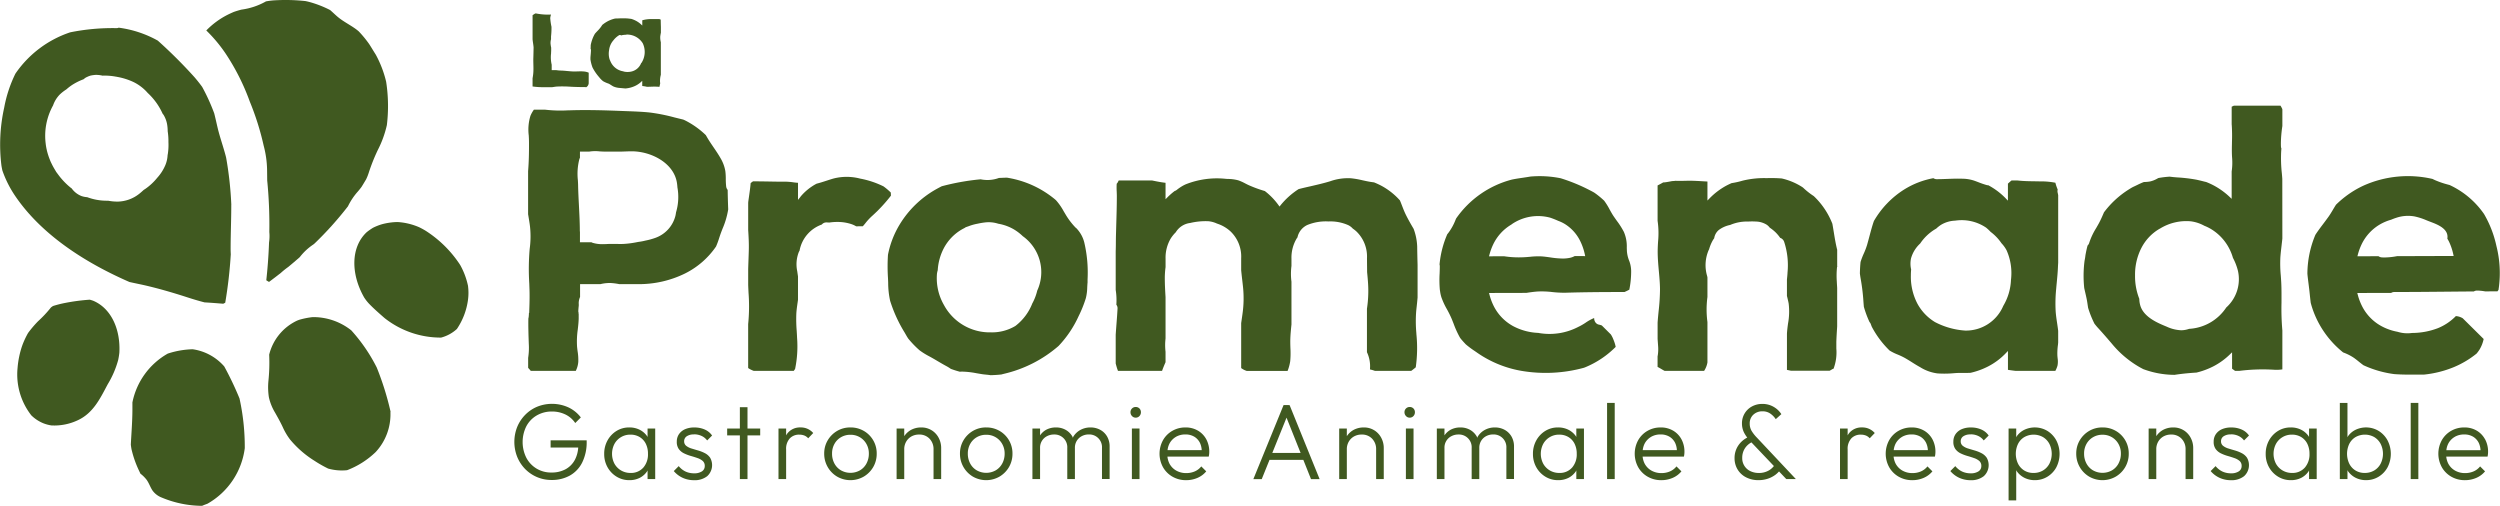
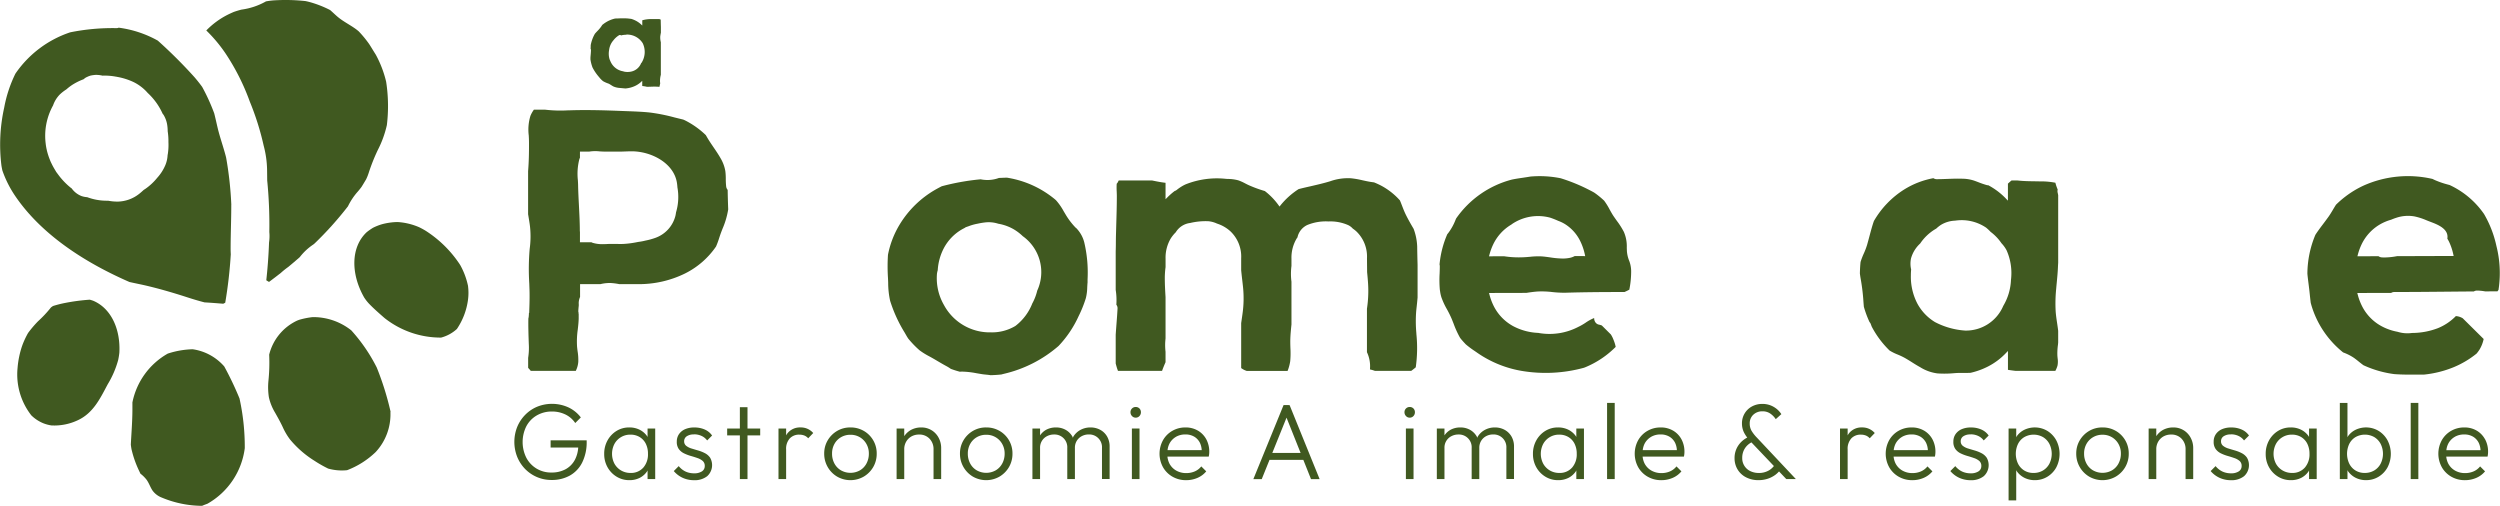
<svg xmlns="http://www.w3.org/2000/svg" width="248.849" height="50.355" viewBox="0 0 248.849 50.355">
  <defs>
    <clipPath id="a">
      <rect width="248.849" height="50.355" fill="#405920" />
    </clipPath>
  </defs>
  <g transform="translate(0 0)">
    <g transform="translate(0 0)" clip-path="url(#a)">
-       <path d="M102.323,27.2a.576.576,0,0,1,.45-.208h.006c.093,0,.185.006.278.014a4.96,4.96,0,0,1,.786-.061,4.364,4.364,0,0,1,1.453.226,2.462,2.462,0,0,1,.446.21q.33-.006.66-.009c.034-.036.066-.073.1-.111l.14-.17a5.853,5.853,0,0,1,.717-.771,15.128,15.128,0,0,0,1.83-1.977l.013-.016c-.005-.1-.01-.2-.013-.307a5.994,5.994,0,0,0-.731-.619,9.023,9.023,0,0,0-2.323-.772,5.274,5.274,0,0,0-2.652-.007c-.229.066-.455.139-.678.212-.325.106-.659.215-1,.3a5.291,5.291,0,0,0-1.6,1.29.438.438,0,0,1-.038.056l-.216.268v-1.7c-.176-.01-.361-.031-.573-.063a6.582,6.582,0,0,0-.975-.05h-.2c-.382,0-.763-.009-1.145-.016-.529-.009-1.058-.016-1.587-.018l-.166.123-.067.049c-.037.443-.1.887-.161,1.318-.025.176-.051.352-.074.528a.53.53,0,0,0-.005.059l-.006.058,0,2.712c.042.664.079,1.323.062,1.99-.009.347-.021.693-.034,1.04-.01.289-.02.577-.028.866v1.568c.009.256.022.517.034.778a17.656,17.656,0,0,1-.036,3.125l0,4.371a2.375,2.375,0,0,0,.553.281h3.987c.042-.062.085-.124.13-.183a11.067,11.067,0,0,0,.2-3.088c-.01-.238-.024-.477-.039-.715a14.55,14.55,0,0,1-.039-1.657c.02-.407.08-.814.137-1.207l.031-.221V32.371l-.074-.516a3.332,3.332,0,0,1,.163-1.933.812.812,0,0,1,.046-.08l.019-.031a3.4,3.4,0,0,1,2.223-2.611" transform="translate(-20.518 -4.852)" fill="#405920" />
      <path d="M131.431,27.553a7.08,7.08,0,0,1-1.038-1.366c-.059-.1-.116-.194-.174-.292a5.77,5.77,0,0,0-.742-1.069.783.783,0,0,0-.064-.061l-.046-.042a10.2,10.2,0,0,0-1.49-1.024,9.942,9.942,0,0,0-3.318-1.145c-.247.009-.515.02-.782.032a3.321,3.321,0,0,1-1.628.168c-.061-.009-.127-.022-.194-.034a23.421,23.421,0,0,0-3.867.691c-.183.091-.386.2-.579.308a9.948,9.948,0,0,0-3.632,3.533,9.192,9.192,0,0,0-1.145,2.985,17.845,17.845,0,0,0,0,2.29c.009.165.015.332.021.5a8.414,8.414,0,0,0,.194,1.787,13.9,13.9,0,0,0,1.448,3.166l.172.3c.059.105.122.205.187.3a9.779,9.779,0,0,0,1.111,1.152,7.019,7.019,0,0,0,.922.58c.307.162.609.34.9.512s.589.347.89.507a4.09,4.09,0,0,1,.41.257,9.393,9.393,0,0,0,.9.285c.076-.006.151-.011.228-.011a8.587,8.587,0,0,1,1.433.162c.2.034.4.069.6.1.111.016.225.027.339.038.155.015.311.031.463.056.382-.01.742-.033,1.079-.071l.081-.024.136-.035a12.659,12.659,0,0,0,5.467-2.78,10.748,10.748,0,0,0,2-2.975,11.756,11.756,0,0,0,.715-1.78,4.777,4.777,0,0,0,.139-1.08c.009-.161.017-.324.033-.485v-.3a13.1,13.1,0,0,0-.328-3.683,3.122,3.122,0,0,0-.83-1.458M127.59,33.8a5.171,5.171,0,0,1-.459,1.218c-.009.016-.017.031-.027.045a5.185,5.185,0,0,1-1.69,2.255,4.527,4.527,0,0,1-2.443.637h-.021a5.173,5.173,0,0,1-4.649-2.73,5.33,5.33,0,0,1-.689-3.13,2.474,2.474,0,0,1,.074-.325,5.428,5.428,0,0,1,.605-2.192,4.7,4.7,0,0,1,1.774-1.856c.1-.056.2-.111.3-.16a.525.525,0,0,1,.155-.089l.151-.053.074-.025a4.939,4.939,0,0,1,.912-.257,7.277,7.277,0,0,1,.8-.132,3.1,3.1,0,0,1,1.248.134,4.655,4.655,0,0,1,1.592.582,4.877,4.877,0,0,1,.85.656A4.4,4.4,0,0,1,127.59,33.8" transform="translate(-24.344 -4.872)" fill="#405920" />
      <path d="M171.528,41.445a13.6,13.6,0,0,0,.066-3.273l-.01-.164a13.2,13.2,0,0,1-.013-2.143c.015-.156.032-.312.049-.467.033-.3.065-.6.089-.9V31.261c-.016-.608-.032-1.22-.038-1.833a5.607,5.607,0,0,0-.357-1.769c-.265-.448-.532-.912-.773-1.4-.149-.3-.271-.621-.39-.928-.064-.168-.129-.336-.2-.5a6.753,6.753,0,0,0-1.914-1.493c-.2-.1-.412-.2-.661-.3-.1-.013-.2-.026-.293-.04-.287-.043-.575-.107-.855-.169a8.52,8.52,0,0,0-1.158-.2,5.269,5.269,0,0,0-2.039.29c-.643.2-1.307.35-1.948.5-.406.091-.812.183-1.216.288a7.578,7.578,0,0,0-1.8,1.613l-.1.125-.093-.13a6.711,6.711,0,0,0-1.37-1.415,12.423,12.423,0,0,1-1.588-.579c-.125-.056-.246-.118-.368-.181a4.713,4.713,0,0,0-.689-.307,4.114,4.114,0,0,0-1.039-.137l-.165-.008a8.425,8.425,0,0,0-4.041.549l-.1.047a4.353,4.353,0,0,0-.764.493.642.642,0,0,1-.219.119,6.934,6.934,0,0,0-.7.609l-.209.209V23.08c-.167-.018-.343-.044-.535-.076-.267-.045-.531-.1-.795-.154l-3.329,0a.468.468,0,0,0-.038.067.818.818,0,0,1-.165.257,6.8,6.8,0,0,0,0,.769c.006.151.013.3.013.441,0,.974-.03,1.962-.059,2.918q-.014.487-.027.974c-.006.248-.009.5-.011.743,0,.292-.005.583-.016.874v3.845a6.58,6.58,0,0,1,.065,1.479.561.561,0,0,1,.119.37c-.027.523-.067,1.045-.108,1.567-.027.352-.053.7-.076,1.054v2.854c.043.168.09.339.141.5.028.081.057.161.087.241h4.386c.086-.253.191-.5.293-.744l.054-.123V39.9a6.036,6.036,0,0,1-.038-.7c0-.2.016-.4.039-.636l0-4.1c-.036-.59-.072-1.228-.074-1.867a8,8,0,0,1,.076-1.123l0-.84a3.744,3.744,0,0,1,.515-2.012,3.545,3.545,0,0,1,.5-.618,1.951,1.951,0,0,1,1.431-.924,6.67,6.67,0,0,1,1.808-.176,2.6,2.6,0,0,1,.862.234,3.6,3.6,0,0,1,1.331.763A3.464,3.464,0,0,1,154.15,30.6v1.185c.031.331.07.672.11,1.013.025.216.05.434.073.65a10.857,10.857,0,0,1-.036,2.56c-.035.278-.078.557-.118.837l-.029.2v4.476a2,2,0,0,0,.3.184,2.254,2.254,0,0,0,.25.1h4.07a4.416,4.416,0,0,0,.262-.969,8.8,8.8,0,0,0,.02-1.3c-.009-.257-.016-.514-.013-.768.009-.511.057-1.02.117-1.584V32.929a6.17,6.17,0,0,1-.016-1.443c0-.024.005-.05.009-.076l.007-.049v-.724a3.728,3.728,0,0,1,.517-2.012.923.923,0,0,1,.06-.085l.023-.031a1.523,1.523,0,0,1,.054-.207,1.777,1.777,0,0,1,.918-1.021,4.868,4.868,0,0,1,2.118-.354,4.358,4.358,0,0,1,1.98.376,1.522,1.522,0,0,1,.435.336,3.2,3.2,0,0,1,.339.264,3.465,3.465,0,0,1,1.073,2.694l.013,1.373c.039.406.078.812.1,1.219a11.667,11.667,0,0,1-.117,2.428v4.323a3.3,3.3,0,0,1,.3,1.716c.065.015.13.031.2.049.1.028.2.062.3.095l3.609,0c.116-.084.23-.174.342-.264Z" transform="translate(-30.604 -4.884)" fill="#405920" />
      <path d="M148.126,46.081Z" transform="translate(-31.998 -9.954)" fill="#405920" />
      <path d="M201.562,33.716l.1-.053,0,0a9.067,9.067,0,0,0,.183-1.737,2.958,2.958,0,0,0-.183-1.105,3.248,3.248,0,0,1-.238-.975c-.006-.125-.01-.246-.014-.365a3.6,3.6,0,0,0-.292-1.573,7.864,7.864,0,0,0-.7-1.1c-.106-.148-.212-.3-.314-.448-.144-.213-.273-.448-.4-.675a6.476,6.476,0,0,0-.546-.879,8.587,8.587,0,0,0-.982-.8c-.245-.142-.507-.272-.761-.4l-.091-.045a17.611,17.611,0,0,0-2.495-.988,10.511,10.511,0,0,0-2.1-.209c-.278,0-.564.012-.9.038-.241.043-.5.081-.753.119-.36.053-.731.107-1.089.181a9.748,9.748,0,0,0-5.571,3.887l-.008.024c-.012.025-.023.05-.034.077a5.492,5.492,0,0,1-.742,1.346l-.089.107a9.809,9.809,0,0,0-.771,3.012.654.654,0,0,1,.026.18c0,.238-.009.484-.018.732a11.075,11.075,0,0,0,.023,1.614c0,.024.008.049.012.074l.01.063a3.653,3.653,0,0,0,.131.6,7.257,7.257,0,0,0,.561,1.21,10.262,10.262,0,0,1,.456.921c.069.165.133.332.2.5a9.378,9.378,0,0,0,.613,1.354c.015.027.033.051.049.075l.031.045c.152.187.327.383.528.591a9.312,9.312,0,0,0,.889.662l.127.087a11,11,0,0,0,4.511,1.881,14.4,14.4,0,0,0,6.224-.307l.071-.027c.039-.015.078-.03.114-.045a9.249,9.249,0,0,0,2.976-2.006c-.017-.082-.034-.164-.056-.245a4.541,4.541,0,0,0-.176-.5L200,38.438c-.038-.076-.077-.152-.12-.227l-.055-.089-.891-.887-.064-.031c-.1-.027-.168-.048-.24-.062a.548.548,0,0,1-.354-.247.68.68,0,0,1-.111-.41,4.4,4.4,0,0,0-.852.465,5.539,5.539,0,0,1-.73.419,6.2,6.2,0,0,1-3.892.615l-.093-.018a5.8,5.8,0,0,1-2.508-.678,4.656,4.656,0,0,1-1.936-2.018,5.809,5.809,0,0,1-.415-1.123l-.041-.154,3.71-.009c.358-.056.727-.109,1.108-.137a9.038,9.038,0,0,1,1.5.056,11.067,11.067,0,0,0,1.252.066c2.048-.063,4.052-.072,5.915-.072.035-.014.069-.03.1-.045.105-.049.194-.093.281-.136m-5.333-3.4a1.755,1.755,0,0,1-.494.181,3.591,3.591,0,0,1-.717.068,8.838,8.838,0,0,1-1.236-.115c-.285-.04-.579-.081-.865-.1a7.392,7.392,0,0,0-1.147.042c-.216.019-.432.038-.647.046a9.643,9.643,0,0,1-1.923-.1l-1.507.005.042-.154a5.786,5.786,0,0,1,.375-1.029,4.581,4.581,0,0,1,1.8-1.971l.006,0a.709.709,0,0,1,.115-.089,4.625,4.625,0,0,1,3.762-.6,8.417,8.417,0,0,1,.784.31,3.8,3.8,0,0,1,.637.3,4.141,4.141,0,0,1,1.6,1.8,5.7,5.7,0,0,1,.423,1.265l.032.148Z" transform="translate(-39.481 -4.83)" fill="#405920" />
      <path d="M203.364,41.152Z" transform="translate(-43.931 -8.889)" fill="#405920" />
-       <path d="M228.458,31.37h-.122V29.748c-.144-.559-.243-1.17-.339-1.761-.045-.276-.09-.553-.14-.828a7.671,7.671,0,0,0-.46-.971,7.573,7.573,0,0,0-1.392-1.785,7.29,7.29,0,0,1-1.076-.851l-.093-.063a6.437,6.437,0,0,0-2.022-.842,13.875,13.875,0,0,0-1.415-.034l-.184,0a8.924,8.924,0,0,0-2.285.252,8.1,8.1,0,0,1-1.109.248c-.221.1-.4.186-.57.278a6.955,6.955,0,0,0-1.62,1.239l-.21.216V22.953c-.182-.009-.364-.02-.546-.031-.464-.027-.938-.055-1.414-.047l-.27.006c-.311.008-.636.016-.953,0a1.68,1.68,0,0,1-.232.023c-.038,0-.077.007-.115.008l-.131.025c-.186.035-.353.067-.523.09a2.128,2.128,0,0,1-.221.016c-.2.114-.379.211-.557.3v3.518a8.482,8.482,0,0,1,.048,2.066c-.019.326-.038.663-.039,1,0,.644.057,1.3.115,1.933.054.593.111,1.208.116,1.817a20.344,20.344,0,0,1-.139,2.194c-.038.379-.075.758-.1,1.137v1.61l.048.677a3.977,3.977,0,0,1-.025.923q-.011.069-.026.139l0,1.048c.133.07.277.151.454.259.084.049.165.095.246.136h3.933a2.192,2.192,0,0,0,.331-.843l0-4.012a9.356,9.356,0,0,1,0-2.5l0-1.94-.024-.125a3.784,3.784,0,0,1,.149-2.606c.011-.021.024-.042.035-.061a4.026,4.026,0,0,1,.351-.867c.041-.074.087-.141.133-.209l.029-.042a1.328,1.328,0,0,1,.465-.824,2.813,2.813,0,0,1,1.123-.495,4.255,4.255,0,0,1,1.715-.341l.076,0,.047,0a5.862,5.862,0,0,1,.7,0,2.118,2.118,0,0,1,1.123.333,1.339,1.339,0,0,1,.284.282,3.863,3.863,0,0,1,.6.485,3.8,3.8,0,0,1,.434.524.636.636,0,0,1,.389.375,7.469,7.469,0,0,1,.343,3.066c-.009.237-.035.476-.059.707l0,1.632c.018.071.041.168.064.265.04.167.081.334.109.5a6.608,6.608,0,0,1-.065,1.988c-.045.334-.09.678-.107,1.011v3.6c.133.026.264.054.4.083l3.85,0c.071-.037.144-.077.214-.122a.655.655,0,0,1,.176-.08,4.623,4.623,0,0,0,.276-2.006c0-.225,0-.451,0-.677.017-.486.048-.971.078-1.455l.005-.093V33.544c-.013-.213-.027-.435-.037-.656a8.331,8.331,0,0,1,.033-1.5Z" transform="translate(-45.463 -4.884)" fill="#405920" />
      <path d="M255.882,38.979V37.815c-.029-.252-.068-.517-.108-.781-.057-.379-.115-.771-.142-1.163a14.564,14.564,0,0,1,.048-2.2q.028-.326.06-.65c.048-.506.1-1.029.119-1.546.006-.149.015-.3.024-.444v-6.72l-.049-.233a.624.624,0,0,1,0-.325l0,0a4.155,4.155,0,0,1-.23-.678,7.5,7.5,0,0,0-1.4-.135c-.169,0-.336,0-.5-.006-.608-.007-1.237-.013-1.857-.082h-.611c-.121.1-.241.206-.356.315v1.693l-.21-.218a6.952,6.952,0,0,0-1.737-1.312.675.675,0,0,1-.156-.02,8.558,8.558,0,0,1-.851-.292c-.132-.05-.263-.1-.4-.148a3.763,3.763,0,0,0-1.152-.194c-.508-.02-1.025,0-1.526.019-.346.013-.692.026-1.039.027h0a.594.594,0,0,1-.347-.1,8.324,8.324,0,0,0-2.912,1.13,9.04,9.04,0,0,0-3.012,3.137c-.171.492-.307,1.006-.452,1.55-.074.276-.148.554-.228.833a7.2,7.2,0,0,1-.329.86,7.071,7.071,0,0,0-.318.832q-.053.493-.067,1.137c.017.145.04.307.067.468a20.01,20.01,0,0,1,.263,2.007c.02.282.04.563.065.843a10.215,10.215,0,0,0,.561,1.518.64.64,0,0,1,.14.237c.027.077.057.155.088.233a9.373,9.373,0,0,0,1.773,2.372,5.208,5.208,0,0,0,.808.4,6.574,6.574,0,0,1,.675.317c.256.144.509.3.753.456s.526.33.8.48a4.283,4.283,0,0,0,1.733.624,10.547,10.547,0,0,0,1.7-.027l.1-.007c.245-.018.506-.016.759-.014s.49,0,.729-.012a7.436,7.436,0,0,0,1.7-.61,6.6,6.6,0,0,0,1.815-1.347l.21-.219V41.7c.246.038.492.071.738.1h3.98a2.439,2.439,0,0,0,.216-.528,2.207,2.207,0,0,0,.009-.73c-.01-.1-.02-.2-.025-.3a6.379,6.379,0,0,1,.061-1.051Zm-4.7-6.2a5.461,5.461,0,0,1-.766,2.555,4.029,4.029,0,0,1-3.794,2.457,7.557,7.557,0,0,1-3-.844,4.816,4.816,0,0,1-1.773-1.875,5.784,5.784,0,0,1-.63-2.76c0-.2.009-.4.027-.6a2.564,2.564,0,0,1-.013-1.1,3.161,3.161,0,0,1,.913-1.488,4.775,4.775,0,0,1,1.455-1.4c.034-.021.068-.04.1-.059l.042-.023a3.15,3.15,0,0,1,.479-.377,2.918,2.918,0,0,1,1.4-.415,4.343,4.343,0,0,1,3.093.7,5.167,5.167,0,0,1,.448.421,4.689,4.689,0,0,1,1.072,1.123,3.2,3.2,0,0,1,.511.707,5.591,5.591,0,0,1,.433,2.985" transform="translate(-51.012 -4.886)" fill="#405920" />
-       <path d="M283.256,39.689l.176.009a3.581,3.581,0,0,0,.9-.032V35.8a25,25,0,0,1-.085-2.773c0-.655.009-1.33-.025-1.991-.012-.233-.029-.464-.045-.694a12.734,12.734,0,0,1-.043-1.835c.028-.385.074-.774.118-1.149.027-.24.056-.479.08-.72l-.006-5.932c-.006-.075-.011-.152-.017-.229l-.027-.317a13.68,13.68,0,0,1-.068-2.176c.009-.119.017-.237.022-.317-.045-.062-.048-.2-.05-.51a12.251,12.251,0,0,1,.147-1.716V13.785a.208.208,0,0,1-.017-.054,3.355,3.355,0,0,0-.167-.312H279.5c-.07.037-.141.071-.213.1v1.756c0,.026.006.042.007.057a16.98,16.98,0,0,1,.022,1.706c0,.2-.009.4-.01.592-.005.608.015.86.029,1.043a5.957,5.957,0,0,1-.049,1.293v2.724l-.206-.194a7.28,7.28,0,0,0-1.68-1.189,7.163,7.163,0,0,0-.655-.292c-.111-.024-.239-.056-.367-.089-.206-.052-.412-.1-.62-.145a15.777,15.777,0,0,0-1.851-.22l-.337-.027c-.11-.009-.223-.023-.338-.037l-.116-.014a9.6,9.6,0,0,0-1.123.136l-.086.045a2.635,2.635,0,0,1-.753.3,3.751,3.751,0,0,1-.6.053c-.1.037-.176.065-.252.1-.112.051-.23.1-.347.161-.145.071-.294.141-.446.212s-.313.174-.468.271a9.184,9.184,0,0,0-2.47,2.281l-.051.125c-.137.315-.28.641-.448.952-.088.161-.18.321-.272.481a6.657,6.657,0,0,0-.688,1.455.608.608,0,0,1-.168.283c-.078.283-.146.593-.214.972-.013.112-.028.232-.05.352l-.038.2a11.667,11.667,0,0,0-.032,2.706c.032.151.071.314.107.476.05.216.1.431.143.647.037.191.066.384.094.579l.042.27a9.965,9.965,0,0,0,.633,1.58c.108.139.238.3.377.448.411.448.839.938,1.392,1.588a10.033,10.033,0,0,0,2.722,2.288c.071.041.145.08.22.119l.14.076a8.995,8.995,0,0,0,3.123.572c.158-.024.336-.05.5-.071.517-.066,1.067-.117,1.681-.155a7.487,7.487,0,0,0,1.658-.609,6.878,6.878,0,0,0,1.678-1.209l.207-.2V39.6l.3.218h.4a18.629,18.629,0,0,1,3.227-.128m-4.495-6.2a4.748,4.748,0,0,1-3.707,2.142,2.565,2.565,0,0,1-.548.127,2.1,2.1,0,0,1-.25.014,3.777,3.777,0,0,1-1.432-.357c-.826-.338-2.208-.9-2.6-2.01a2.43,2.43,0,0,1-.129-.76,6.126,6.126,0,0,1-.424-2.327,5.813,5.813,0,0,1,.631-2.739,4.677,4.677,0,0,1,1.754-1.876c.033-.02.066-.037.1-.055l.039-.021a4.978,4.978,0,0,1,3.022-.7,3.775,3.775,0,0,1,1.354.446,4.426,4.426,0,0,1,.7.347,4.877,4.877,0,0,1,1.753,1.874,5,5,0,0,1,.391.97,5.667,5.667,0,0,1,.5,1.3,3.791,3.791,0,0,1-1.143,3.622" transform="translate(-57.147 -2.899)" fill="#405920" />
      <path d="M310.573,30.269Z" transform="translate(-67.09 -6.538)" fill="#405920" />
      <path d="M311.884,33.828c.03-.045.066-.092.108-.143a.646.646,0,0,1,.017-.147,10.972,10.972,0,0,0-.231-4.229,10.857,10.857,0,0,0-1.233-3.179,8.511,8.511,0,0,0-2.785-2.553c-.19-.109-.4-.217-.638-.329l-.154-.042a8.643,8.643,0,0,1-1.305-.447c-.082-.038-.161-.077-.24-.116a10.822,10.822,0,0,0-6.872.662l-.15.07c-.18.089-.359.181-.535.281a9.851,9.851,0,0,0-2.058,1.555c-.093.147-.2.321-.3.494-.14.234-.283.477-.443.7s-.329.45-.5.677c-.274.364-.559.739-.807,1.125a10.081,10.081,0,0,0-.794,3.878c.032.34.077.694.121,1.043.04.319.079.634.11.943s.064.6.1.9a9.268,9.268,0,0,0,1,2.38,9.525,9.525,0,0,0,2.228,2.56,4.9,4.9,0,0,1,1.063.533c.179.127.349.262.517.4.145.116.289.23.438.339a10.52,10.52,0,0,0,3.061.884c.811.063,1.642.056,2.448.051l.513,0a10.606,10.606,0,0,0,3.011-.758,9.223,9.223,0,0,0,2.232-1.336,3.724,3.724,0,0,0,.317-.439,3.391,3.391,0,0,0,.387-1.012l-2.087-2.066c-.045-.025-.089-.05-.134-.071a1.541,1.541,0,0,0-.546-.142,5.313,5.313,0,0,1-1.785,1.2,7.259,7.259,0,0,1-2.576.48,3.339,3.339,0,0,1-1.016-.015,4.112,4.112,0,0,1-.44-.105,5.443,5.443,0,0,1-1.6-.565,4.652,4.652,0,0,1-1.938-2.019,5.77,5.77,0,0,1-.416-1.123l-.041-.153,3.373-.009a.614.614,0,0,1,.327-.089c1.82,0,3.671-.017,5.461-.035q1.222-.012,2.442-.021a.612.612,0,0,1,.309-.087h0a4.993,4.993,0,0,1,.816.082Zm-10-3.5a6.931,6.931,0,0,1-1.238.13c-.089,0-.179,0-.268-.008a.629.629,0,0,1-.336-.117l-2.1.006.042-.155a5.754,5.754,0,0,1,.374-1.029,4.6,4.6,0,0,1,1.816-1.98,4.852,4.852,0,0,1,1.122-.474c.191-.081.371-.147.537-.2a3.689,3.689,0,0,1,1.776-.132,6.358,6.358,0,0,1,1.226.394c.116.047.234.093.35.137l.031.012c.686.259,1.834.691,1.68,1.662l0,.018.013.02c.054.093.11.184.157.285a5.677,5.677,0,0,1,.423,1.265l.032.147Z" transform="translate(-63.287 -4.83)" fill="#405920" />
      <path d="M75.343,31.183a6.168,6.168,0,0,1,.785.108l1.809,0a10.406,10.406,0,0,0,4.734-1.061,8.142,8.142,0,0,0,3.087-2.684,8.051,8.051,0,0,0,.313-.847c.059-.178.117-.357.183-.532q.074-.2.149-.388a8.056,8.056,0,0,0,.566-1.928c-.029-.769-.045-1.376-.053-1.941a.633.633,0,0,1-.149-.339,6.835,6.835,0,0,1-.039-.755,6.064,6.064,0,0,0-.045-.782,3.763,3.763,0,0,0-.474-1.276c-.208-.368-.452-.726-.687-1.071s-.466-.682-.673-1.043l-.108-.186a8.422,8.422,0,0,0-2.07-1.468l-.1-.045-.074-.034-.551-.134-.345-.085a17.7,17.7,0,0,0-2.44-.485c-.754-.078-1.53-.107-2.281-.135l-.489-.018c-1.559-.063-3.371-.123-5.159-.066l-.148,0a13.147,13.147,0,0,1-2.354-.064h-1.1a2.861,2.861,0,0,0-.347.615,4.69,4.69,0,0,0-.167,1.952c.012.222.023.441.024.655.007,1.172-.02,2.067-.089,2.9V24.33l.056.338c.049.3.1.6.134.894a9.2,9.2,0,0,1-.034,2.23,23.394,23.394,0,0,0-.04,3.416l.022.622c.024.753,0,1.5-.026,2.2l0,.118h-.031a1.736,1.736,0,0,1-.01.237,1.525,1.525,0,0,1-.044.328c-.016.83.013,1.688.042,2.518a6.457,6.457,0,0,1-.064,1.4l0,.993c.095.1.18.2.26.3h4.482a2.456,2.456,0,0,0,.249-.905,5.291,5.291,0,0,0-.067-1.032c-.02-.147-.038-.294-.053-.442a8.264,8.264,0,0,1,.069-1.74c.039-.349.08-.709.09-1.067,0-.118,0-.241,0-.364l0-.1a.394.394,0,0,1-.012-.071.325.325,0,0,1,0-.064h0l-.026-.127c.006-.194.023-.39.046-.58,0-.016,0-.054,0-.093s0-.1-.006-.144a1.557,1.557,0,0,1,.136-.627V31.289h2.035a3.794,3.794,0,0,1,1.1-.106m-1.994-4.061H72.212V26.075A.223.223,0,0,1,72.2,26c0-.848-.048-1.711-.089-2.546-.034-.639-.067-1.3-.082-1.951,0-.174-.013-.356-.022-.542a5.879,5.879,0,0,1,.141-2.094,1.05,1.05,0,0,1,.064-.154V18.1h.912a3.887,3.887,0,0,1,1.045-.024c.137.01.275.016.412.02l.082,0h1.744l.78-.027c.056,0,.112,0,.169,0,1.936,0,4.16,1.146,4.5,3.079a4.632,4.632,0,0,1,.058.514,5.343,5.343,0,0,1-.136,2.476c-.017.117-.035.234-.061.347a3.149,3.149,0,0,1-2,2.2,6.669,6.669,0,0,1-.994.272,5.161,5.161,0,0,1-.674.127l-.147.027a9.382,9.382,0,0,1-1.395.18c-.242.007-.481,0-.72,0-.3,0-.6-.009-.9.009-.131.007-.267.012-.408.012a3.291,3.291,0,0,1-.985-.129.6.6,0,0,1-.133-.059" transform="translate(-14.484 -3.008)" fill="#405920" />
      <path d="M81.978,3.772V3.189q-.012-.367-.018-.732a.676.676,0,0,0-.136-.056h-.731a3.2,3.2,0,0,0-.968.119v.526a2.482,2.482,0,0,0-.66-.491,2.569,2.569,0,0,0-.436-.175c-.133-.016-.266-.033-.4-.045a7.845,7.845,0,0,0-.869,0l-.332.009a2.969,2.969,0,0,0-.932.382,3.306,3.306,0,0,0-.354.256c-.037.056-.073.113-.111.169a3.338,3.338,0,0,1-.354.419c-.09.094-.18.187-.263.285-.026.044-.052.088-.076.134A3.586,3.586,0,0,0,74.992,5c0,.122-.006.243-.012.365a.157.157,0,0,1,.038.1c0,.265-.038.525-.053.789,0,.052,0,.1,0,.154a3.7,3.7,0,0,0,.206.808,4.7,4.7,0,0,0,.655.961,2.3,2.3,0,0,0,.4.407,2.936,2.936,0,0,0,.535.237c.179.079.329.208.5.291a1.906,1.906,0,0,0,.636.145c.181.016.362.034.545.05a2.769,2.769,0,0,0,1.026-.281,2.4,2.4,0,0,0,.653-.484v.521a3.689,3.689,0,0,1,.468.078c.328,0,.66-.03.988-.012.085,0,.171.013.256.018.029-.12.053-.24.078-.361-.006-.037-.013-.073-.017-.11a2.242,2.242,0,0,1,.079-.729V4.706a1.96,1.96,0,0,1-.058-.577c.014-.12.037-.238.058-.357M80.034,6.762a.163.163,0,0,1-.025.031,1.366,1.366,0,0,1-.984.833,1.682,1.682,0,0,1-.7.006,1,1,0,0,1-.113-.035,1.612,1.612,0,0,1-.58-.213,1.644,1.644,0,0,1-.611-.645,1.619,1.619,0,0,1-.087-.191,1.029,1.029,0,0,1-.082-.209,1.962,1.962,0,0,1-.03-.849,1.832,1.832,0,0,1,.2-.645,1.713,1.713,0,0,1,.228-.327,2,2,0,0,1,.566-.51.168.168,0,0,1,.2.022l.045-.013a1.04,1.04,0,0,1,.18-.036,2.017,2.017,0,0,1,.28-.02.15.15,0,0,1,.093-.02,1.843,1.843,0,0,1,1.554.859,2.008,2.008,0,0,1-.124,1.964" transform="translate(-16.193 -0.501)" fill="#405920" />
-       <path d="M72.776,7.49c-.353-.04-.72,0-1.076-.005-.389-.012-.774-.068-1.163-.089a3.781,3.781,0,0,1-.57-.045H69.52v-.54a3.279,3.279,0,0,1-.06-1.139h0c0-.018,0-.035,0-.053,0-.066.008-.132.009-.2,0-.1,0-.209,0-.312,0-.012-.008-.024-.011-.036a3.524,3.524,0,0,1-.053-.385.482.482,0,0,1,0-.067,1.222,1.222,0,0,1,.05-.339c0-.095,0-.189,0-.283A7.67,7.67,0,0,0,69.5,3.04a6.186,6.186,0,0,1-.125-.862,1.01,1.01,0,0,1,.038-.216c.006-.018.024-.1.037-.143h0c-.042,0-.085,0-.128.006a6.282,6.282,0,0,1-1.341-.112h-.1c-.09.054-.178.111-.264.172v2.4c.025.264.079.524.1.789,0,.027,0,.053,0,.079-.007.332-.013.665-.024,1-.016.521.042,1.048-.012,1.568q-.024.222-.065.441v.816a7.286,7.286,0,0,0,1.056.071h.895c.152-.021.3-.05.458-.062a11.454,11.454,0,0,1,1.43.019c.466.023.932.033,1.4.034a.171.171,0,0,1,.055.009h.058c.016-.013.034-.026.049-.04a.474.474,0,0,0,.16-.229c.011-.034.019-.07.027-.106V7.607a1.479,1.479,0,0,0-.421-.117" transform="translate(-14.605 -0.37)" fill="#405920" />
      <path d="M68.916,55.627h2.747a3.04,3.04,0,0,1-.316,1.189,2.294,2.294,0,0,1-.932.964,2.891,2.891,0,0,1-1.424.332,2.791,2.791,0,0,1-1.473-.391A2.755,2.755,0,0,1,66.5,56.644a3.51,3.51,0,0,1,0-3.137,2.717,2.717,0,0,1,1.033-1.076,2.935,2.935,0,0,1,1.521-.391,3.012,3.012,0,0,1,1.333.294,2.468,2.468,0,0,1,.98.851l.557-.557a3.342,3.342,0,0,0-1.236-1,3.948,3.948,0,0,0-3.116-.064,3.648,3.648,0,0,0-1.189.808,3.764,3.764,0,0,0-.792,1.2,4.049,4.049,0,0,0,0,2.982,3.764,3.764,0,0,0,.782,1.2,3.651,3.651,0,0,0,2.64,1.1,3.665,3.665,0,0,0,1.815-.439,3.046,3.046,0,0,0,1.232-1.3,4.55,4.55,0,0,0,.445-2.1V54.91H68.916Z" transform="translate(-14.108 -11.077)" fill="#405920" />
      <path d="M81.029,55.226c-.016-.027-.025-.058-.042-.083a2,2,0,0,0-.745-.643,2.254,2.254,0,0,0-1.033-.23,2.364,2.364,0,0,0-1.269.348,2.549,2.549,0,0,0-.894.942,2.711,2.711,0,0,0-.332,1.345,2.656,2.656,0,0,0,.332,1.327,2.535,2.535,0,0,0,.9.937,2.384,2.384,0,0,0,1.275.349,2.232,2.232,0,0,0,1.028-.23,1.944,1.944,0,0,0,.734-.648c.02-.029.03-.064.048-.094v.866h.76V54.377h-.76ZM80.6,58.275a1.615,1.615,0,0,1-1.264.524,1.823,1.823,0,0,1-.942-.246,1.783,1.783,0,0,1-.659-.674,2.138,2.138,0,0,1,0-1.971,1.776,1.776,0,0,1,1.59-.921,1.736,1.736,0,0,1,.921.241,1.616,1.616,0,0,1,.611.669,2.2,2.2,0,0,1,.214,1,1.992,1.992,0,0,1-.471,1.381" transform="translate(-16.572 -11.723)" fill="#405920" />
      <path d="M87.564,54.956a1.73,1.73,0,0,1,.755.161,1.44,1.44,0,0,1,.551.449l.493-.492a1.745,1.745,0,0,0-.739-.6,2.519,2.519,0,0,0-1.028-.2,2.23,2.23,0,0,0-.932.176,1.421,1.421,0,0,0-.6.492,1.29,1.29,0,0,0-.215.745,1.2,1.2,0,0,0,.2.733,1.407,1.407,0,0,0,.519.429,4.1,4.1,0,0,0,.67.257c.235.067.461.139.675.214a1.529,1.529,0,0,1,.519.289.636.636,0,0,1,.2.5.613.613,0,0,1-.284.535,1.367,1.367,0,0,1-.776.193,2,2,0,0,1-.851-.177,1.933,1.933,0,0,1-.68-.541l-.492.493a2.555,2.555,0,0,0,.541.481,2.478,2.478,0,0,0,.68.316,2.7,2.7,0,0,0,.782.113,2.015,2.015,0,0,0,1.323-.4,1.484,1.484,0,0,0,.289-1.842,1.421,1.421,0,0,0-.52-.45,3.727,3.727,0,0,0-.674-.267c-.236-.067-.459-.136-.67-.2a1.569,1.569,0,0,1-.519-.267.556.556,0,0,1-.2-.455.581.581,0,0,1,.252-.487,1.218,1.218,0,0,1,.734-.187" transform="translate(-18.481 -11.723)" fill="#405920" />
      <path d="M94.35,51.7h-.76v2.121H92.326v.685h1.264v4.348h.76V54.508h1.264v-.685H94.35Z" transform="translate(-19.944 -11.168)" fill="#405920" />
      <path d="M101.037,54.27a1.58,1.58,0,0,0-1.279.557,1.726,1.726,0,0,0-.155.231v-.681h-.76V59.41h.76V56.476a1.538,1.538,0,0,1,.364-1.114,1.254,1.254,0,0,1,.942-.375,1.375,1.375,0,0,1,.5.085,1.023,1.023,0,0,1,.391.278l.5-.524a1.629,1.629,0,0,0-1.264-.557" transform="translate(-21.352 -11.723)" fill="#405920" />
      <path d="M108.583,54.613a2.6,2.6,0,0,0-1.323-.343,2.56,2.56,0,0,0-1.328.348,2.623,2.623,0,0,0-.937.937,2.542,2.542,0,0,0-.348,1.317,2.634,2.634,0,0,0,1.285,2.292,2.661,2.661,0,0,0,2.651,0,2.644,2.644,0,0,0,.942-.948,2.617,2.617,0,0,0,.348-1.345,2.569,2.569,0,0,0-1.29-2.259m.273,3.245a1.718,1.718,0,0,1-.653.685,1.921,1.921,0,0,1-1.885,0,1.724,1.724,0,0,1-.653-.68,2.037,2.037,0,0,1-.236-.991,1.93,1.93,0,0,1,.236-.958,1.75,1.75,0,0,1,.653-.67A1.823,1.823,0,0,1,107.26,55a1.782,1.782,0,0,1,1.59.916,1.9,1.9,0,0,1,.241.958,2.052,2.052,0,0,1-.236.985" transform="translate(-22.606 -11.723)" fill="#405920" />
      <path d="M117.32,54.549a1.911,1.911,0,0,0-1.028-.278,2.1,2.1,0,0,0-1.039.256,1.923,1.923,0,0,0-.653.612v-.761h-.76v5.033h.76V56.445a1.484,1.484,0,0,1,.193-.76,1.385,1.385,0,0,1,.524-.52,1.52,1.52,0,0,1,.76-.187,1.376,1.376,0,0,1,1.039.412,1.475,1.475,0,0,1,.4,1.065v2.956h.76V56.327a2.149,2.149,0,0,0-.252-1.028,1.938,1.938,0,0,0-.7-.749" transform="translate(-24.592 -11.723)" fill="#405920" />
      <path d="M125.821,54.613a2.6,2.6,0,0,0-1.323-.343,2.56,2.56,0,0,0-1.328.348,2.623,2.623,0,0,0-.937.937,2.542,2.542,0,0,0-.348,1.317,2.634,2.634,0,0,0,1.285,2.292,2.661,2.661,0,0,0,2.651,0,2.644,2.644,0,0,0,.942-.948,2.617,2.617,0,0,0,.348-1.345,2.569,2.569,0,0,0-1.29-2.259m.273,3.245a1.718,1.718,0,0,1-.653.685,1.921,1.921,0,0,1-1.885,0,1.724,1.724,0,0,1-.653-.68,2.037,2.037,0,0,1-.236-.991,1.93,1.93,0,0,1,.236-.958,1.75,1.75,0,0,1,.653-.67A1.823,1.823,0,0,1,124.5,55a1.782,1.782,0,0,1,1.59.916,1.9,1.9,0,0,1,.241.958,2.052,2.052,0,0,1-.236.985" transform="translate(-26.33 -11.723)" fill="#405920" />
      <path d="M137.829,54.506a2,2,0,0,0-.968-.235,2.062,2.062,0,0,0-.981.235,1.9,1.9,0,0,0-.717.664c-.024.038-.035.085-.057.125-.019-.04-.027-.086-.049-.125a1.785,1.785,0,0,0-.674-.664,1.944,1.944,0,0,0-.96-.235,2.026,2.026,0,0,0-.98.235,1.783,1.783,0,0,0-.6.556v-.684h-.761v5.033h.761v-3.1a1.268,1.268,0,0,1,.69-1.172,1.484,1.484,0,0,1,.7-.166,1.267,1.267,0,0,1,1.318,1.349v3.084h.76v-3.1a1.307,1.307,0,0,1,.187-.706,1.291,1.291,0,0,1,.5-.466,1.458,1.458,0,0,1,.69-.166,1.268,1.268,0,0,1,1.318,1.349v3.084h.76V56.187a1.972,1.972,0,0,0-.252-1.017,1.744,1.744,0,0,0-.685-.664" transform="translate(-28.315 -11.723)" fill="#405920" />
      <rect width="0.76" height="5.033" transform="translate(112.667 42.654)" fill="#405920" />
      <path d="M144.049,51.675a.5.5,0,0,0-.364.15.508.508,0,0,0-.15.375.528.528,0,0,0,.15.375.477.477,0,0,0,.364.161.487.487,0,0,0,.38-.161.54.54,0,0,0,.144-.375.519.519,0,0,0-.144-.375.506.506,0,0,0-.38-.15" transform="translate(-31.007 -11.163)" fill="#405920" />
      <path d="M151.03,54.581a2.379,2.379,0,0,0-1.226-.31,2.574,2.574,0,0,0-1.317.343,2.476,2.476,0,0,0-.926.937,2.795,2.795,0,0,0,.01,2.683,2.525,2.525,0,0,0,.948.942,2.675,2.675,0,0,0,1.349.343,2.826,2.826,0,0,0,1.124-.225,2.3,2.3,0,0,0,.879-.653l-.493-.493a1.672,1.672,0,0,1-.653.5,2.078,2.078,0,0,1-.835.166,1.988,1.988,0,0,1-1-.246,1.728,1.728,0,0,1-.674-.685,1.978,1.978,0,0,1-.207-.707h4.11a2.2,2.2,0,0,0,.043-.262c.007-.075.011-.141.011-.2a2.585,2.585,0,0,0-.3-1.269,2.23,2.23,0,0,0-.836-.862m-2.19.626a1.834,1.834,0,0,1,.953-.241,1.672,1.672,0,0,1,.884.225,1.485,1.485,0,0,1,.567.627,1.923,1.923,0,0,1,.169.712h-3.4a1.907,1.907,0,0,1,.194-.659,1.7,1.7,0,0,1,.637-.664" transform="translate(-31.803 -11.723)" fill="#405920" />
      <path d="M162.143,51.429,159.134,58.8h.835l.774-1.917h3.366l.764,1.917h.857l-2.988-7.367Zm-1.123,4.765,1.417-3.511,1.4,3.511Z" transform="translate(-34.376 -11.109)" fill="#405920" />
-       <path d="M173.514,54.549a1.909,1.909,0,0,0-1.028-.278,2.1,2.1,0,0,0-1.039.256,1.923,1.923,0,0,0-.653.612v-.761h-.76v5.033h.76V56.445a1.484,1.484,0,0,1,.193-.76,1.385,1.385,0,0,1,.524-.52,1.52,1.52,0,0,1,.76-.187,1.376,1.376,0,0,1,1.039.412,1.475,1.475,0,0,1,.4,1.065v2.956h.76V56.327a2.149,2.149,0,0,0-.252-1.028,1.938,1.938,0,0,0-.7-.749" transform="translate(-36.731 -11.723)" fill="#405920" />
      <rect width="0.76" height="5.033" transform="translate(139.942 42.654)" fill="#405920" />
      <path d="M178.838,51.675a.5.5,0,0,0-.364.15.508.508,0,0,0-.151.375.529.529,0,0,0,.151.375.477.477,0,0,0,.364.161.487.487,0,0,0,.38-.161.54.54,0,0,0,.144-.375.519.519,0,0,0-.144-.375.506.506,0,0,0-.38-.15" transform="translate(-38.522 -11.163)" fill="#405920" />
      <path d="M189.175,54.506a2,2,0,0,0-.969-.235,2.061,2.061,0,0,0-.98.235,1.889,1.889,0,0,0-.717.664c-.024.038-.035.085-.057.125-.019-.04-.027-.086-.05-.125a1.779,1.779,0,0,0-.674-.664,1.941,1.941,0,0,0-.959-.235,2.024,2.024,0,0,0-.98.235,1.778,1.778,0,0,0-.6.556v-.684h-.76v5.033h.76v-3.1a1.272,1.272,0,0,1,.69-1.172,1.487,1.487,0,0,1,.7-.166,1.267,1.267,0,0,1,1.317,1.349v3.084h.76v-3.1a1.307,1.307,0,0,1,.187-.706,1.291,1.291,0,0,1,.5-.466,1.464,1.464,0,0,1,.691-.166,1.267,1.267,0,0,1,1.317,1.349v3.084h.76V56.187a1.972,1.972,0,0,0-.252-1.017,1.754,1.754,0,0,0-.685-.664" transform="translate(-39.407 -11.723)" fill="#405920" />
      <path d="M198.95,55.226c-.016-.027-.025-.058-.042-.083a2,2,0,0,0-.745-.643,2.254,2.254,0,0,0-1.033-.23,2.364,2.364,0,0,0-1.269.348,2.549,2.549,0,0,0-.894.942,2.711,2.711,0,0,0-.332,1.345,2.656,2.656,0,0,0,.332,1.327,2.535,2.535,0,0,0,.9.937,2.384,2.384,0,0,0,1.275.349,2.232,2.232,0,0,0,1.028-.23,1.95,1.95,0,0,0,.734-.648c.02-.029.03-.064.048-.094v.866h.76V54.377h-.76Zm-.428,3.049a1.615,1.615,0,0,1-1.264.524,1.823,1.823,0,0,1-.942-.246,1.783,1.783,0,0,1-.659-.674,2.138,2.138,0,0,1,0-1.971,1.776,1.776,0,0,1,1.59-.921,1.736,1.736,0,0,1,.921.241,1.615,1.615,0,0,1,.611.669,2.2,2.2,0,0,1,.214,1,1.992,1.992,0,0,1-.471,1.381" transform="translate(-42.045 -11.723)" fill="#405920" />
      <rect width="0.76" height="7.582" transform="translate(159.968 40.105)" fill="#405920" />
      <path d="M211.363,54.581a2.379,2.379,0,0,0-1.226-.31,2.574,2.574,0,0,0-1.317.343,2.476,2.476,0,0,0-.926.937,2.795,2.795,0,0,0,.01,2.683,2.526,2.526,0,0,0,.948.942,2.675,2.675,0,0,0,1.349.343,2.826,2.826,0,0,0,1.124-.225,2.3,2.3,0,0,0,.879-.653l-.493-.493a1.672,1.672,0,0,1-.653.5,2.078,2.078,0,0,1-.835.166,1.99,1.99,0,0,1-1-.246,1.728,1.728,0,0,1-.674-.685,2,2,0,0,1-.207-.707h4.11a2.35,2.35,0,0,0,.042-.262c.007-.075.011-.141.011-.2a2.585,2.585,0,0,0-.3-1.269,2.23,2.23,0,0,0-.836-.862m-2.19.626a1.834,1.834,0,0,1,.953-.241,1.672,1.672,0,0,1,.884.225,1.485,1.485,0,0,1,.567.627,1.923,1.923,0,0,1,.169.712h-3.4a1.907,1.907,0,0,1,.194-.659,1.7,1.7,0,0,1,.637-.664" transform="translate(-44.836 -11.723)" fill="#405920" />
      <path d="M221.913,53.94a1.414,1.414,0,0,1-.171-.7,1.155,1.155,0,0,1,.359-.884,1.283,1.283,0,0,1,.915-.337,1.342,1.342,0,0,1,.749.209,2.016,2.016,0,0,1,.568.572l.557-.5a2.208,2.208,0,0,0-.471-.524,2.3,2.3,0,0,0-.632-.359,2.207,2.207,0,0,0-.782-.134,2.121,2.121,0,0,0-1.05.257,1.885,1.885,0,0,0-.985,1.7,2.01,2.01,0,0,0,.209.9,3.07,3.07,0,0,0,.317.493,2.372,2.372,0,0,0-.9.8,2.222,2.222,0,0,0-.364,1.242,2.146,2.146,0,0,0,.3,1.13,2.089,2.089,0,0,0,.841.782,2.646,2.646,0,0,0,1.247.284,2.891,2.891,0,0,0,.889-.134,2.7,2.7,0,0,0,.755-.375,2.288,2.288,0,0,0,.393-.361l.726.764h.953l-3.877-4.123a3.763,3.763,0,0,1-.546-.7m1.74,3.957a1.925,1.925,0,0,1-1,.257,1.9,1.9,0,0,1-.857-.187,1.408,1.408,0,0,1-.8-1.312,1.722,1.722,0,0,1,.273-.964,1.791,1.791,0,0,1,.641-.581l2.238,2.353a1.832,1.832,0,0,1-.491.434" transform="translate(-47.575 -11.077)" fill="#405920" />
      <path d="M235.814,54.27a1.582,1.582,0,0,0-1.28.557,1.8,1.8,0,0,0-.154.231v-.681h-.761V59.41h.761V56.476a1.538,1.538,0,0,1,.364-1.114,1.251,1.251,0,0,1,.942-.375,1.371,1.371,0,0,1,.5.085,1.02,1.02,0,0,1,.392.278l.5-.524a1.632,1.632,0,0,0-1.264-.557" transform="translate(-50.466 -11.723)" fill="#405920" />
      <path d="M243.23,54.581a2.379,2.379,0,0,0-1.226-.31,2.574,2.574,0,0,0-1.317.343,2.476,2.476,0,0,0-.926.937,2.795,2.795,0,0,0,.01,2.683,2.526,2.526,0,0,0,.948.942,2.675,2.675,0,0,0,1.349.343,2.826,2.826,0,0,0,1.124-.225,2.3,2.3,0,0,0,.879-.653l-.493-.493a1.672,1.672,0,0,1-.653.5,2.078,2.078,0,0,1-.835.166,1.99,1.99,0,0,1-1-.246,1.728,1.728,0,0,1-.674-.685,2,2,0,0,1-.207-.707h4.11a2.354,2.354,0,0,0,.042-.262c.007-.075.011-.141.011-.2a2.585,2.585,0,0,0-.3-1.269,2.23,2.23,0,0,0-.836-.862m-2.19.626a1.834,1.834,0,0,1,.953-.241,1.672,1.672,0,0,1,.884.225,1.485,1.485,0,0,1,.567.627,1.923,1.923,0,0,1,.169.712h-3.4a1.907,1.907,0,0,1,.194-.659,1.7,1.7,0,0,1,.637-.664" transform="translate(-51.72 -11.723)" fill="#405920" />
      <path d="M249.646,54.956a1.73,1.73,0,0,1,.755.161,1.44,1.44,0,0,1,.551.449l.493-.492a1.745,1.745,0,0,0-.739-.6,2.519,2.519,0,0,0-1.028-.2,2.23,2.23,0,0,0-.932.176,1.421,1.421,0,0,0-.6.492,1.291,1.291,0,0,0-.215.745,1.2,1.2,0,0,0,.2.733,1.407,1.407,0,0,0,.519.429,4.1,4.1,0,0,0,.67.257c.235.067.461.139.675.214a1.529,1.529,0,0,1,.519.289.636.636,0,0,1,.2.5.613.613,0,0,1-.284.535,1.367,1.367,0,0,1-.776.193,2,2,0,0,1-.851-.177,1.933,1.933,0,0,1-.68-.541l-.492.493a2.554,2.554,0,0,0,.541.481,2.478,2.478,0,0,0,.68.316,2.7,2.7,0,0,0,.782.113,2.015,2.015,0,0,0,1.323-.4,1.484,1.484,0,0,0,.289-1.842,1.421,1.421,0,0,0-.52-.45,3.727,3.727,0,0,0-.674-.267c-.236-.067-.459-.136-.67-.2a1.569,1.569,0,0,1-.519-.267.556.556,0,0,1-.2-.455.581.581,0,0,1,.252-.487,1.218,1.218,0,0,1,.734-.187" transform="translate(-53.494 -11.723)" fill="#405920" />
      <path d="M258.889,54.618a2.433,2.433,0,0,0-2.276-.123,2,2,0,0,0-.765.637c-.027.037-.041.081-.064.119v-.874h-.76V61.53h.76V58.523c.022.035.035.077.059.111a2.071,2.071,0,0,0,.755.648,2.249,2.249,0,0,0,1.039.235,2.342,2.342,0,0,0,1.258-.348,2.476,2.476,0,0,0,.884-.937,2.921,2.921,0,0,0-.005-2.672,2.529,2.529,0,0,0-.884-.942m.193,3.266a1.726,1.726,0,0,1-.643.675,1.82,1.82,0,0,1-.942.241,1.723,1.723,0,0,1-.91-.241,1.668,1.668,0,0,1-.621-.675,2.293,2.293,0,0,1,0-1.981,1.648,1.648,0,0,1,.626-.674,1.9,1.9,0,0,1,1.853,0,1.727,1.727,0,0,1,.637.674,2.2,2.2,0,0,1,0,1.981" transform="translate(-55.09 -11.723)" fill="#405920" />
      <path d="M267.55,54.613a2.6,2.6,0,0,0-1.323-.343,2.56,2.56,0,0,0-1.328.348,2.623,2.623,0,0,0-.937.937,2.542,2.542,0,0,0-.348,1.317,2.634,2.634,0,0,0,1.285,2.292,2.661,2.661,0,0,0,2.651,0,2.643,2.643,0,0,0,.942-.948,2.61,2.61,0,0,0,.348-1.345,2.569,2.569,0,0,0-1.29-2.259m.273,3.245a1.718,1.718,0,0,1-.653.685,1.921,1.921,0,0,1-1.885,0,1.73,1.73,0,0,1-.653-.68,2.037,2.037,0,0,1-.236-.991,1.93,1.93,0,0,1,.236-.958,1.756,1.756,0,0,1,.653-.67,1.823,1.823,0,0,1,.942-.246,1.782,1.782,0,0,1,1.59.916,1.9,1.9,0,0,1,.241.958,2.052,2.052,0,0,1-.236.985" transform="translate(-56.946 -11.723)" fill="#405920" />
      <path d="M276.287,54.549a1.909,1.909,0,0,0-1.028-.278,2.1,2.1,0,0,0-1.039.256,1.923,1.923,0,0,0-.653.612v-.761h-.76v5.033h.76V56.445a1.484,1.484,0,0,1,.193-.76,1.385,1.385,0,0,1,.524-.52,1.52,1.52,0,0,1,.76-.187,1.376,1.376,0,0,1,1.039.412,1.475,1.475,0,0,1,.4,1.065v2.956h.76V56.327a2.149,2.149,0,0,0-.252-1.028,1.938,1.938,0,0,0-.7-.749" transform="translate(-58.932 -11.723)" fill="#405920" />
      <path d="M282.7,54.956a1.733,1.733,0,0,1,.755.161,1.432,1.432,0,0,1,.55.449l.494-.492a1.748,1.748,0,0,0-.74-.6,2.516,2.516,0,0,0-1.028-.2,2.23,2.23,0,0,0-.932.176,1.413,1.413,0,0,0-.6.492,1.285,1.285,0,0,0-.216.745,1.2,1.2,0,0,0,.2.733,1.41,1.41,0,0,0,.518.429,4.152,4.152,0,0,0,.67.257c.236.067.462.139.675.214a1.533,1.533,0,0,1,.52.289.636.636,0,0,1,.2.5.613.613,0,0,1-.284.535,1.364,1.364,0,0,1-.775.193,2,2,0,0,1-.851-.177,1.942,1.942,0,0,1-.681-.541l-.492.493a2.517,2.517,0,0,0,.541.481,2.478,2.478,0,0,0,.68.316,2.7,2.7,0,0,0,.781.113,2.016,2.016,0,0,0,1.323-.4,1.482,1.482,0,0,0,.289-1.842,1.414,1.414,0,0,0-.52-.45,3.719,3.719,0,0,0-.673-.267c-.237-.067-.459-.136-.669-.2a1.566,1.566,0,0,1-.52-.267.556.556,0,0,1-.2-.455.582.582,0,0,1,.251-.487,1.221,1.221,0,0,1,.735-.187" transform="translate(-60.635 -11.723)" fill="#405920" />
      <path d="M291.984,55.226c-.016-.027-.025-.058-.042-.083a2,2,0,0,0-.745-.643,2.254,2.254,0,0,0-1.033-.23,2.364,2.364,0,0,0-1.269.348,2.549,2.549,0,0,0-.894.942,2.711,2.711,0,0,0-.332,1.345A2.656,2.656,0,0,0,288,58.232a2.535,2.535,0,0,0,.9.937,2.384,2.384,0,0,0,1.275.349,2.232,2.232,0,0,0,1.028-.23,1.95,1.95,0,0,0,.734-.648c.02-.029.03-.064.048-.094v.866h.76V54.377h-.76Zm-.428,3.049a1.615,1.615,0,0,1-1.264.524,1.823,1.823,0,0,1-.942-.246,1.784,1.784,0,0,1-.659-.674,2.138,2.138,0,0,1,0-1.971,1.776,1.776,0,0,1,1.59-.921,1.736,1.736,0,0,1,.921.241,1.615,1.615,0,0,1,.611.669,2.2,2.2,0,0,1,.214,1,1.992,1.992,0,0,1-.471,1.381" transform="translate(-62.142 -11.723)" fill="#405920" />
      <path d="M300.946,53.945a2.433,2.433,0,0,0-2.276-.123,2,2,0,0,0-.765.637c-.027.037-.041.081-.064.119V51.156h-.76v7.582h.76V57.85c.022.035.034.077.059.111a2.071,2.071,0,0,0,.755.648,2.249,2.249,0,0,0,1.039.235,2.342,2.342,0,0,0,1.258-.348,2.476,2.476,0,0,0,.884-.937,2.921,2.921,0,0,0-.005-2.672,2.529,2.529,0,0,0-.884-.942m.193,3.266a1.726,1.726,0,0,1-.643.675,1.82,1.82,0,0,1-.942.241,1.723,1.723,0,0,1-.91-.241,1.669,1.669,0,0,1-.621-.675,2.293,2.293,0,0,1,0-1.981,1.648,1.648,0,0,1,.626-.674,1.9,1.9,0,0,1,1.853,0,1.727,1.727,0,0,1,.637.674,2.2,2.2,0,0,1,0,1.981" transform="translate(-64.175 -11.051)" fill="#405920" />
      <rect width="0.76" height="7.582" transform="translate(239.961 40.105)" fill="#405920" />
      <path d="M314.234,55.443a2.23,2.23,0,0,0-.836-.862,2.379,2.379,0,0,0-1.226-.31,2.575,2.575,0,0,0-1.317.343,2.477,2.477,0,0,0-.926.937,2.795,2.795,0,0,0,.01,2.683,2.526,2.526,0,0,0,.948.942,2.675,2.675,0,0,0,1.349.343,2.825,2.825,0,0,0,1.124-.225,2.3,2.3,0,0,0,.879-.653l-.493-.493a1.672,1.672,0,0,1-.653.5,2.078,2.078,0,0,1-.835.166,1.99,1.99,0,0,1-1-.246,1.728,1.728,0,0,1-.674-.685,1.993,1.993,0,0,1-.207-.707h4.11a2.352,2.352,0,0,0,.042-.262c.007-.075.011-.141.011-.2a2.585,2.585,0,0,0-.3-1.269m-3.025-.235a1.834,1.834,0,0,1,.953-.241,1.672,1.672,0,0,1,.884.225,1.485,1.485,0,0,1,.567.627,1.923,1.923,0,0,1,.169.712h-3.4a1.908,1.908,0,0,1,.194-.659,1.7,1.7,0,0,1,.637-.664" transform="translate(-66.878 -11.723)" fill="#405920" />
      <path d="M44.093,8.127a10.836,10.836,0,0,0-1.026-2.68c-.22-.346-.429-.7-.65-1.044A10.777,10.777,0,0,0,41.37,3.126c-.065-.056-.131-.112-.2-.165-.634-.481-1.355-.81-1.962-1.337-.237-.206-.459-.426-.694-.626A10.727,10.727,0,0,0,36.492.207c-.142-.039-.284-.07-.425-.1a18.4,18.4,0,0,0-2.89-.085A6.969,6.969,0,0,0,32.121.14c-.009.006-.016.014-.026.02A6.755,6.755,0,0,1,29.7.956c-.259.064-.515.143-.769.23-.2.087-.406.179-.6.276a8.011,8.011,0,0,0-2.139,1.571,14.538,14.538,0,0,1,1.92,2.293,22.31,22.31,0,0,1,2.41,4.785A26.78,26.78,0,0,1,31.9,14.481a10.03,10.03,0,0,1,.343,2.393c.006.361.008.722.012,1.083a44.682,44.682,0,0,1,.211,5.142,4.271,4.271,0,0,1-.027,1.029c-.051,1.421-.156,2.7-.274,3.769.089.059.179.114.271.166.376-.278.769-.577,1.173-.895a8.1,8.1,0,0,1,.735-.591c.379-.31.765-.641,1.154-.982a5.66,5.66,0,0,1,1.351-1.26c.041-.031.08-.065.122-.1a33.777,33.777,0,0,0,3.323-3.7,6.414,6.414,0,0,1,.965-1.45c.142-.162.27-.321.387-.482.155-.246.3-.495.452-.746a4.823,4.823,0,0,0,.259-.646,18.677,18.677,0,0,1,.905-2.274,10.4,10.4,0,0,0,.905-2.487,15.836,15.836,0,0,0-.074-4.328" transform="translate(-5.658 0)" fill="#405920" />
      <path d="M23.025,21.145a35.494,35.494,0,0,0-.513-4.68c-.016-.067-.031-.134-.049-.2-.242-.919-.566-1.813-.789-2.737-.118-.492-.223-.99-.349-1.481a19.463,19.463,0,0,0-1.2-2.636c-.238-.33-.493-.648-.754-.955A48.226,48.226,0,0,0,15.705,4.8a10.861,10.861,0,0,0-3.892-1.286.475.475,0,0,1-.205.046,21.218,21.218,0,0,0-4.626.418A10.72,10.72,0,0,0,1.534,8.09,12.936,12.936,0,0,0,.419,11.463a16.987,16.987,0,0,0-.274,5.794q.039.229.087.458a10.741,10.741,0,0,0,1.246,2.5c2.738,4.067,7.31,6.826,11.408,8.614.466.105.936.2,1.4.3,1.492.34,2.949.768,4.4,1.238.555.179,1.113.348,1.678.491.619.033,1.237.084,1.855.134.067-.033.135-.064.2-.1a44.332,44.332,0,0,0,.553-4.821c-.009-.176-.016-.35-.016-.523,0-1.466.067-2.933.065-4.4m-6.318-5.054c0,.032-.014.063-.02.095a2.941,2.941,0,0,1-.234,1.03,4.445,4.445,0,0,1-.807,1.247,5.653,5.653,0,0,1-1.185,1.1c-.047.033-.1.063-.146.093-.155.139-.307.281-.474.409a3.554,3.554,0,0,1-2.1.758,4.881,4.881,0,0,1-.972-.088c-.045,0-.092.006-.138,0a5.546,5.546,0,0,1-1.943-.35,2.285,2.285,0,0,1-.567-.112,2.182,2.182,0,0,1-.98-.76c-.037-.029-.076-.055-.113-.084a7.051,7.051,0,0,1-.95-.936c-.092-.107-.178-.22-.264-.335-.028-.039-.059-.077-.086-.116s-.078-.1-.114-.152-.071-.12-.108-.18c-.02-.032-.04-.065-.06-.1-.113-.187-.215-.376-.307-.568-.034-.07-.069-.139-.1-.209s-.057-.142-.085-.212q-.072-.179-.132-.361-.025-.073-.047-.146c-.049-.161-.092-.321-.126-.484,0-.021-.011-.042-.015-.063-.032-.16-.06-.32-.078-.481a6.226,6.226,0,0,1,.73-3.835,2.907,2.907,0,0,1,.673-1.091A4.159,4.159,0,0,1,6.6,9.662a5.51,5.51,0,0,1,.5-.394,5.736,5.736,0,0,1,1.212-.617c.058-.045.114-.093.174-.135q.032-.022.066-.042c.023-.013.046-.024.07-.034.1-.048.211-.1.32-.133a.841.841,0,0,1,.145-.038,3.376,3.376,0,0,1,.434-.056,2.758,2.758,0,0,1,.6.058c.022,0,.043.013.065.018a6.122,6.122,0,0,1,1.348.1c.044.006.088.014.132.022l.049.01a6.52,6.52,0,0,1,1.578.506,4.494,4.494,0,0,1,1.412,1.086,6.344,6.344,0,0,1,1.48,2.058c.031.045.071.081.1.13a2.7,2.7,0,0,1,.336.865,4.075,4.075,0,0,1,.071.752,6.468,6.468,0,0,1,.074,1.091,5.876,5.876,0,0,1-.062,1.183" transform="translate(0 -0.759)" fill="#405920" />
      <path d="M41.9,55.5a8.434,8.434,0,0,0,2.851-1.809,5.515,5.515,0,0,0,1.468-3.928.512.512,0,0,1,.01-.1,28.842,28.842,0,0,0-1.374-4.386,16.708,16.708,0,0,0-2.537-3.7,6.082,6.082,0,0,0-3.837-1.316,7.654,7.654,0,0,0-1.341.267c-.07.025-.139.051-.208.08A5.076,5.076,0,0,0,34.148,44a17.753,17.753,0,0,1-.074,2.6,6.561,6.561,0,0,0,.045,1.64,5.1,5.1,0,0,0,.615,1.529c.269.479.537.95.768,1.449a6.305,6.305,0,0,0,.72,1.221,10.061,10.061,0,0,0,2.431,2.121,12.346,12.346,0,0,0,1.366.778A5.041,5.041,0,0,0,41.9,55.5" transform="translate(-7.354 -8.696)" fill="#405920" />
      <path d="M56.313,34.582a7.4,7.4,0,0,0-.758-2.063c-.061-.1-.122-.2-.19-.292a11.467,11.467,0,0,0-3.271-3.163c-.207-.127-.425-.246-.65-.355a6.363,6.363,0,0,0-2.164-.518,6.491,6.491,0,0,0-1.528.216,5.354,5.354,0,0,0-.914.361c-.2.126-.4.26-.584.407-.009.009-.021.016-.031.025-1.582,1.475-1.609,4.129-.256,6.5a4.364,4.364,0,0,0,.507.644c.476.492,1,.949,1.518,1.4a9,9,0,0,0,5.637,1.949,3.736,3.736,0,0,0,1.57-.858A6.783,6.783,0,0,0,56.3,35.961a5.246,5.246,0,0,0,.008-1.379" transform="translate(-9.719 -6.09)" fill="#405920" />
      <path d="M16.706,54.406a10.179,10.179,0,0,0,.722,2.027c.046.1.095.2.142.3a3.216,3.216,0,0,1,.612.605c.239.332.364.735.592,1.076a2.04,2.04,0,0,0,.929.7,10.542,10.542,0,0,0,4,.817c.107-.046.213-.091.325-.132l.208-.076a7.428,7.428,0,0,0,3.718-5.534,22.445,22.445,0,0,0-.524-4.945,31.82,31.82,0,0,0-1.517-3.185,5.135,5.135,0,0,0-3.145-1.713,8.611,8.611,0,0,0-2.482.433,7.218,7.218,0,0,0-3.517,4.859c0,.278,0,.552,0,.816-.008,1.127-.1,2.25-.158,3.375a5.572,5.572,0,0,0,.09.572" transform="translate(-3.589 -9.581)" fill="#405920" />
      <path d="M9.68,38.133c-.086-.034-.174-.056-.262-.084a19.69,19.69,0,0,0-2.433.319,10.715,10.715,0,0,0-1.236.312c-.069.044-.136.095-.2.142A11.7,11.7,0,0,1,4.258,40.2a11.216,11.216,0,0,0-.991,1.167,8.786,8.786,0,0,0-.5,1.039c-.018.048-.038.095-.055.143s-.025.071-.038.106a9.08,9.08,0,0,0-.452,2.206,6.606,6.606,0,0,0,1.369,4.7,3.678,3.678,0,0,0,1.224.8,3.584,3.584,0,0,0,.782.206,5.471,5.471,0,0,0,2.632-.523c1.531-.711,2.214-2.159,2.967-3.573a9.364,9.364,0,0,0,1.043-2.418,7.332,7.332,0,0,0,.117-.724c.126-2.388-.853-4.475-2.67-5.2" transform="translate(-0.475 -8.219)" fill="#405920" />
    </g>
  </g>
</svg>